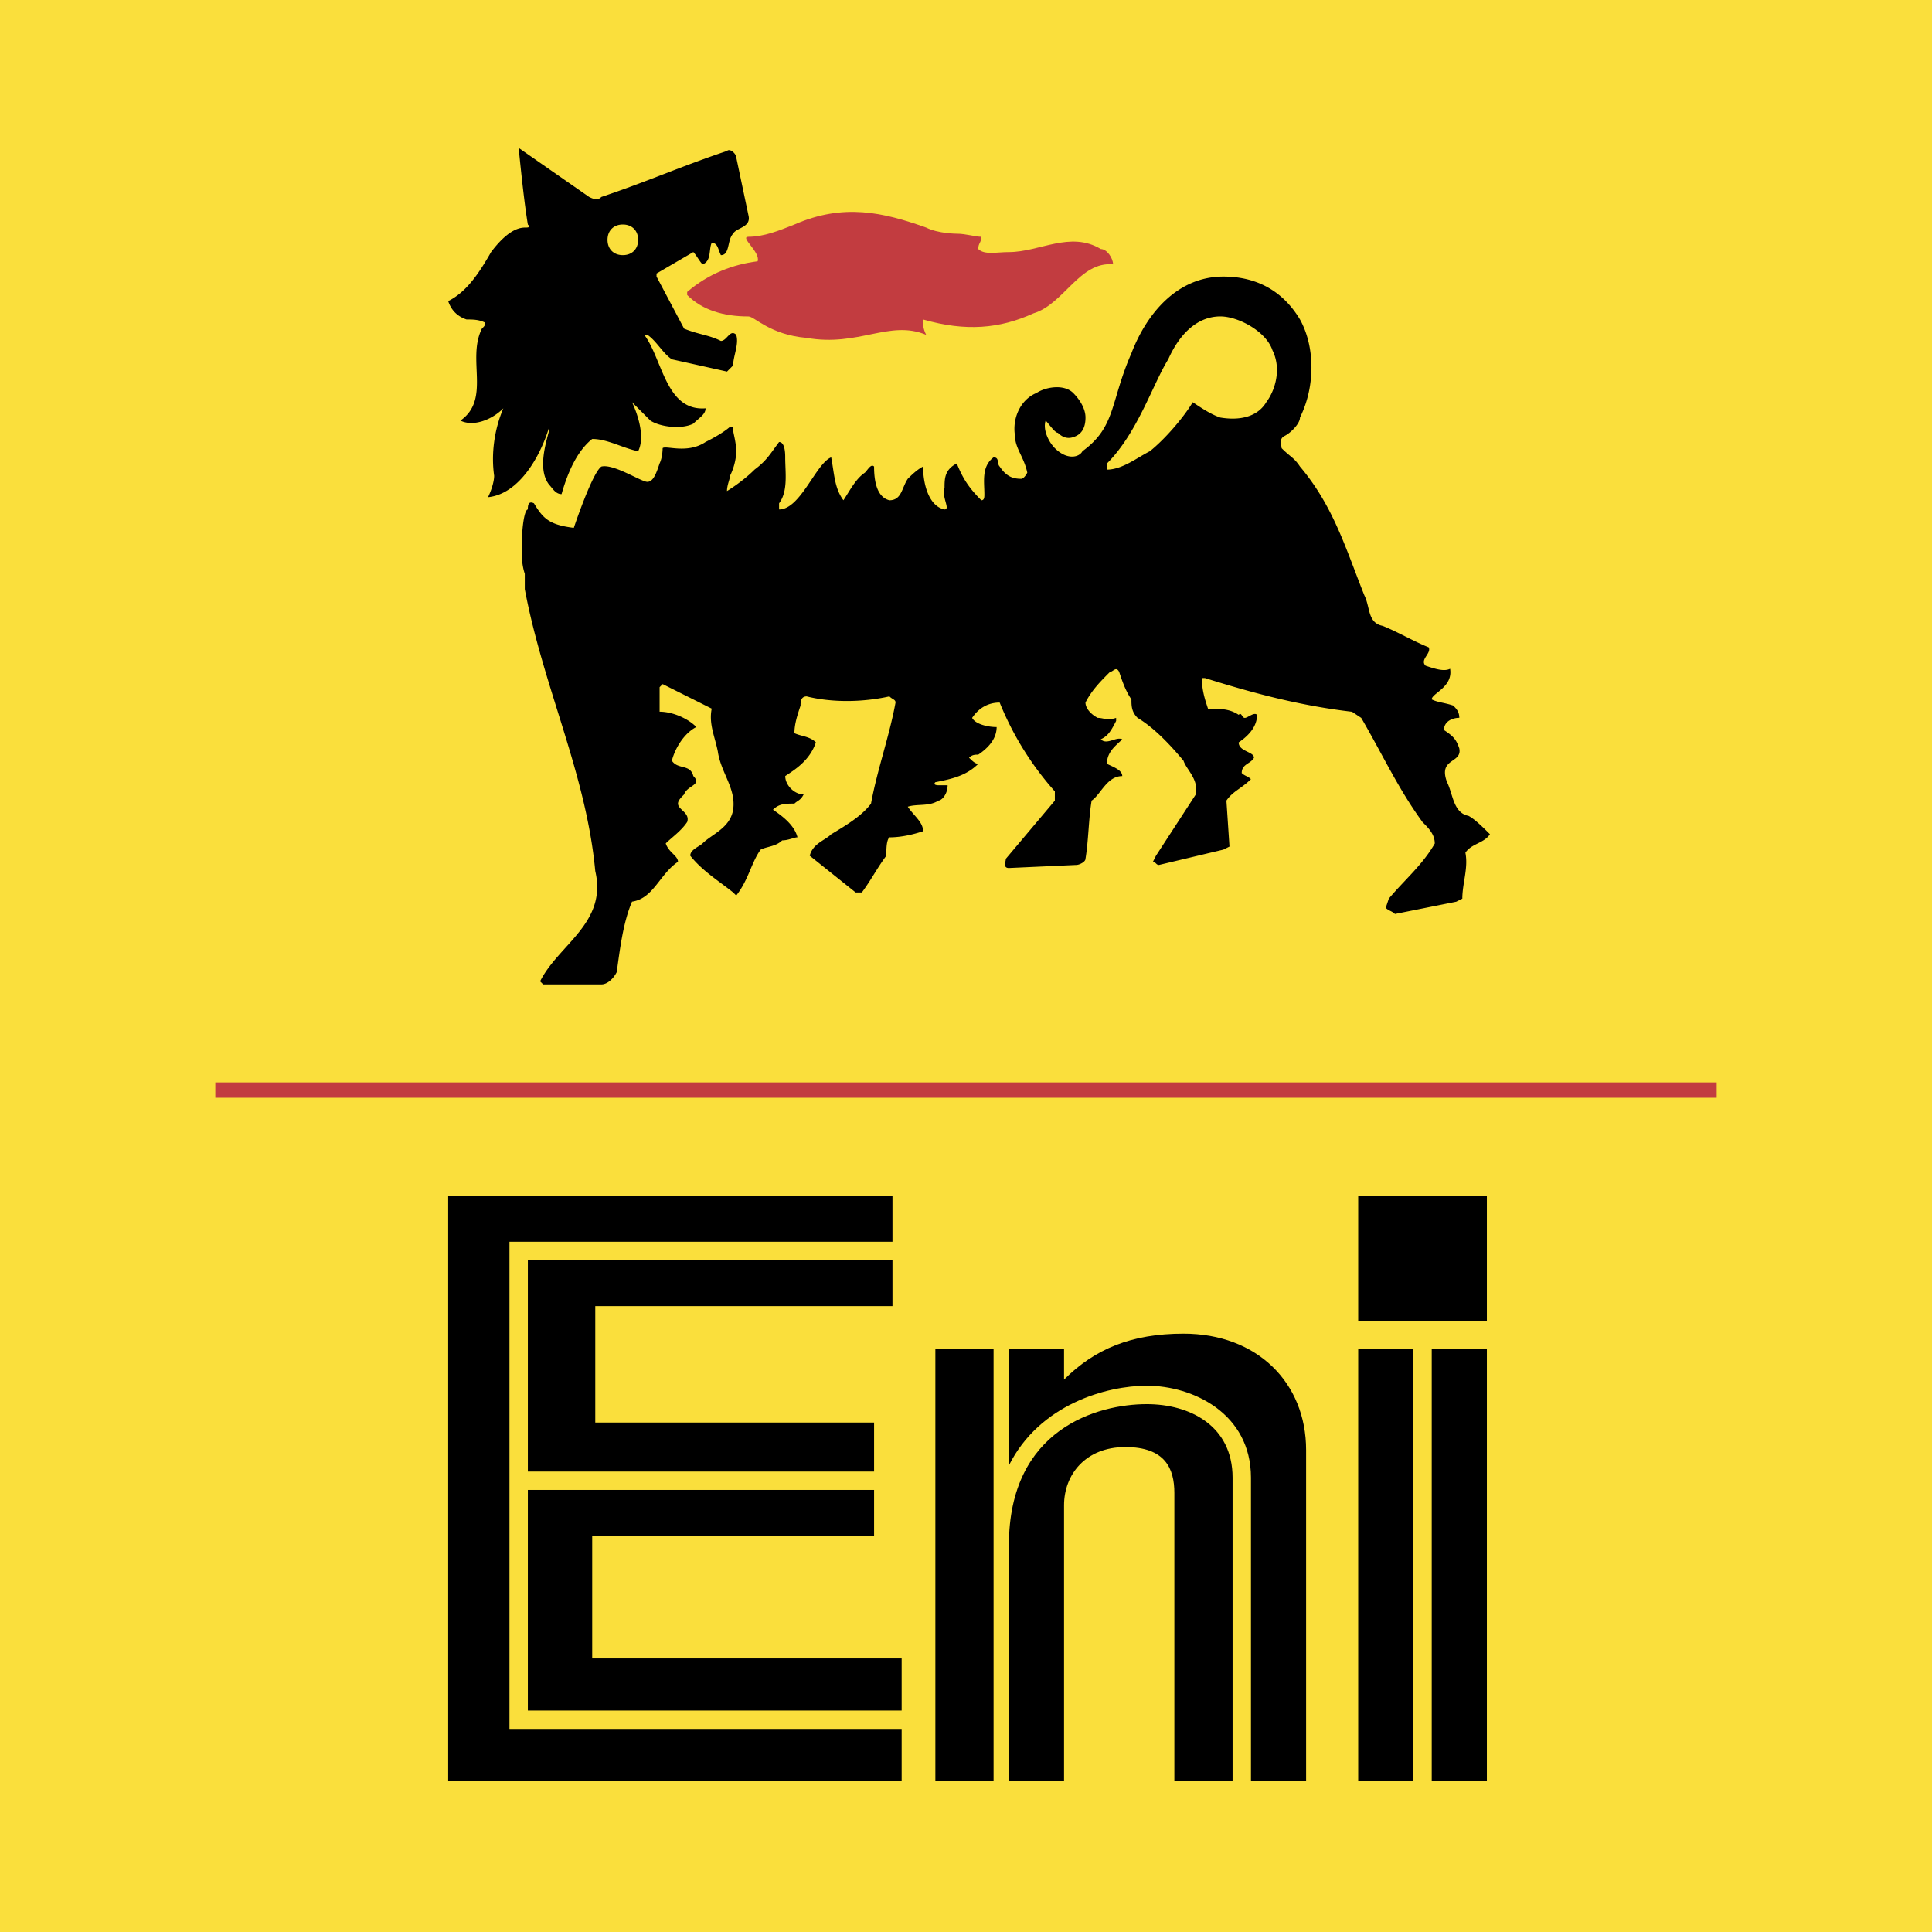
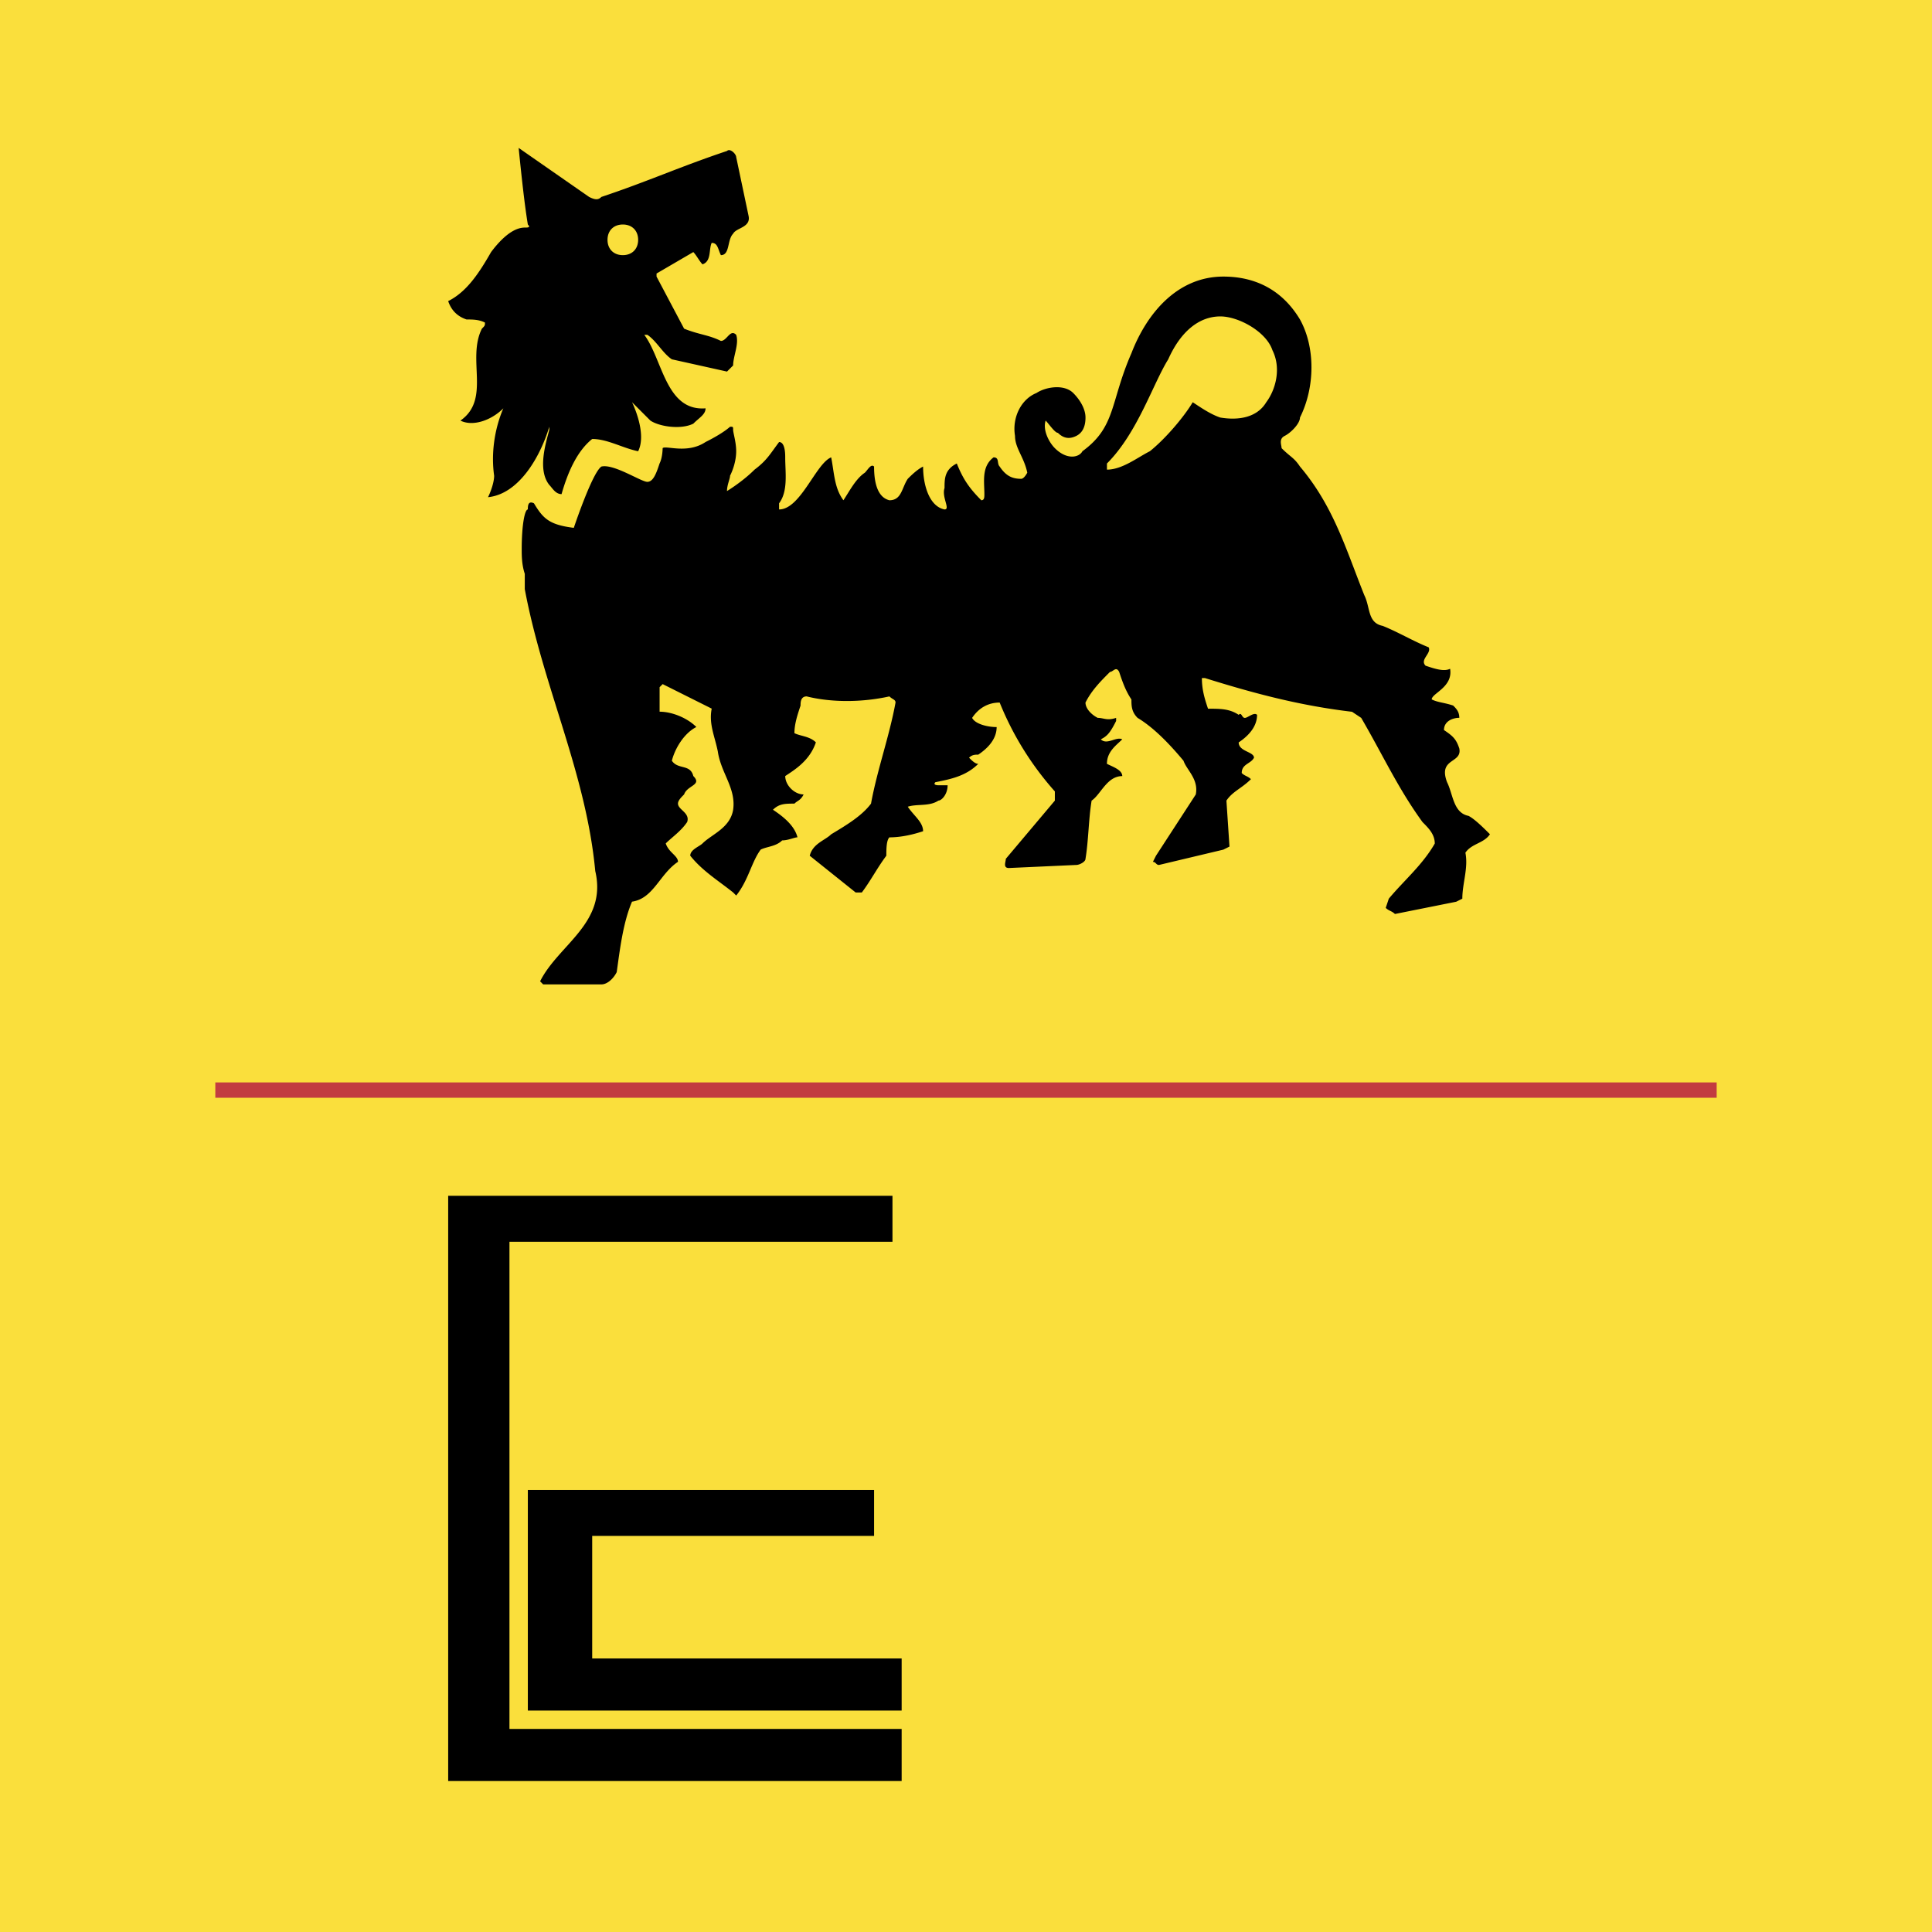
<svg xmlns="http://www.w3.org/2000/svg" width="2500" height="2500" viewBox="0 0 192.756 192.756">
  <g fill-rule="evenodd" clip-rule="evenodd">
    <path fill="#fadf3c" d="M0 0h192.756v192.756H0V0z" />
-     <path d="M135.508 131.84h12.838v-12.535h-12.838v12.535zM142.844 177.693h5.502V134.59h-5.502v43.103z" />
    <path fill="#c23c40" d="M21.482 109.523h149.791v-1.529H21.482v1.529z" />
-     <path d="M135.508 177.693h5.502V134.59h-5.502v43.103zM130.311 177.693v-33.016c0-6.725-4.891-11.615-12.229-11.615-5.197 0-8.865 1.527-11.922 4.584v-3.057h-5.502v11.617c3.057-6.113 9.781-7.949 13.756-7.949 4.586 0 10.395 2.752 10.395 9.172v30.264h5.502z" />
-     <path d="M122.975 177.693V147.43c0-5.197-4.281-7.336-8.561-7.336-4.891 0-13.756 2.445-13.756 14.061v23.539h5.502v-27.512c0-3.059 2.141-5.809 6.113-5.809 3.975 0 4.893 2.139 4.893 4.584v28.736h5.809zM93.321 177.693h5.808V134.59h-5.808v43.103zM89.042 130.311v-4.586H52.663v21.093h34.544v-4.89H59.389v-11.617h29.653z" />
    <path d="M89.958 177.693v-5.197H50.829v-48.605h38.213v-4.586H44.715v58.388h45.243z" />
    <path d="M89.958 170.662v-5.197H59.083v-12.227h28.124v-4.586H52.663v22.01h37.295z" />
-     <path d="M111.051 26.374c0-.611-.611-1.528-1.223-1.528-3.057-1.834-6.113.305-9.17.305-1.223 0-2.445.306-3.057-.305 0-.612.305-.612.305-1.223-.611 0-1.528-.306-2.445-.306 0 0-1.834 0-3.057-.611-4.28-1.528-8.254-2.445-13.145-.306-1.529.611-3.057 1.223-4.586 1.223-.917 0 1.223 1.528.917 2.446-2.446.306-4.891 1.223-7.031 3.057v.306c1.529 1.528 3.668 2.14 6.114 2.14.611 0 2.14 1.834 5.809 2.14 5.197.917 8.254-1.834 11.922-.306-.306-.612-.306-.917-.306-1.529 4.28 1.223 7.642.917 11.005-.611 3.057-.918 4.586-5.198 7.948-4.892z" fill="#c23c40" />
    <path d="M148.652 83.233c-.611-.611-1.529-1.528-2.141-1.834-1.527-.306-1.527-2.14-2.139-3.363-.918-2.445 1.527-1.834 1.223-3.363-.307-.917-.611-1.223-1.529-1.834 0-.917.918-1.223 1.529-1.223 0-.611-.307-.917-.611-1.223-.918-.306-1.529-.306-2.141-.612 0-.611 2.141-1.223 1.834-3.057-.611.306-1.527 0-2.445-.306-.611-.611.611-1.223.307-1.834-1.529-.611-3.059-1.528-4.586-2.14-1.529-.306-1.223-1.834-1.834-3.057-1.834-4.585-3.057-8.865-6.42-12.839-.611-.917-.918-.917-1.834-1.834 0-.306-.307-.917.305-1.223s1.529-1.223 1.529-1.834c1.527-3.058 1.527-7.031 0-9.783-1.834-3.057-4.586-4.28-7.643-4.28-4.586 0-7.643 3.668-9.172 7.643-2.139 4.891-1.527 7.337-4.891 9.782-.305.611-1.527.917-2.75-.306-.611-.611-1.223-1.834-.918-2.751.307.306.918 1.223 1.223 1.223.611.611 1.223.611 1.834.306s.918-.917.918-1.834-.611-1.834-1.223-2.446c-.918-.917-2.752-.611-3.67 0-1.527.612-2.445 2.446-2.139 4.28 0 1.223.916 2.14 1.223 3.668 0 0-.307.611-.611.611-.918 0-1.529-.306-2.141-1.223-.305-.306 0-.917-.611-.917-1.223.917-.916 2.446-.916 3.668 0 .306 0 .611-.307.611-1.223-1.223-1.834-2.14-2.445-3.668-1.223.611-1.223 1.528-1.223 2.446-.306.917.611 2.14 0 2.14-1.529-.306-2.14-2.446-2.14-4.28-.611.306-1.223.917-1.528 1.223-.611.917-.611 2.14-1.834 2.14-1.223-.306-1.529-1.834-1.529-3.363-.306-.306-.611.306-.917.612-.917.611-1.528 1.834-2.14 2.751-.917-1.223-.917-2.751-1.223-4.28-1.528.611-3.057 5.197-5.197 5.197v-.612c.917-1.223.612-3.057.612-4.585 0-.306 0-1.528-.612-1.528-.917 1.223-1.223 1.834-2.446 2.751-1.223 1.223-2.751 2.14-2.751 2.14 0-.612.306-1.223.306-1.529.306-.611.611-1.528.611-2.445s-.306-1.834-.306-2.14 0-.306-.306-.306c0 0-.611.611-2.446 1.528-1.834 1.223-3.974.306-4.28.611 0 0 0 .917-.306 1.528-.306.917-.611 1.834-1.223 1.834s-3.359-1.83-4.582-1.525c-.917.612-2.752 6.114-2.752 6.114-2.445-.306-3.057-.917-3.974-2.446-.612-.306-.612.306-.612.612-.305 0-.611 1.528-.611 3.974 0 .611 0 1.528.306 2.446v1.528c1.834 9.782 6.114 18.342 7.031 28.125 1.223 5.196-3.668 7.336-5.502 11.004l.306.307h5.809c.611 0 1.222-.611 1.528-1.223.306-2.141.611-4.892 1.528-7.032 2.14-.306 2.751-2.751 4.585-3.974 0-.611-.917-.917-1.222-1.834.611-.612 1.528-1.223 2.14-2.14.306-.917-.917-1.223-.917-1.834 0-.306.306-.611.612-.917.306-.917 1.834-.917.917-1.834-.306-1.223-1.529-.611-2.14-1.528.306-1.223 1.223-2.751 2.445-3.363-.917-.917-2.445-1.528-3.668-1.528V68.56l.306-.306 4.892 2.446c-.306 1.528.306 2.751.611 4.28.306 2.14 1.834 3.668 1.528 5.808-.306 1.834-2.14 2.445-3.057 3.363-.306.305-1.223.611-1.223 1.223 1.223 1.529 2.751 2.446 4.28 3.668l.306.306c1.223-1.528 1.528-3.363 2.445-4.585.612-.306 1.529-.306 2.14-.917.611 0 1.223-.306 1.528-.306-.305-1.223-1.528-2.14-2.445-2.751.611-.611 1.223-.611 2.14-.611.305-.306.611-.306.917-.917-.917 0-1.834-.917-1.834-1.834.917-.611 2.445-1.528 3.057-3.362-.611-.612-1.528-.612-2.14-.917 0-.917.305-1.834.611-2.751 0-.306 0-.917.611-.917 2.445.612 5.502.612 8.254 0 .306.306.611.306.611.612-.611 3.362-1.834 6.725-2.446 10.088-.917 1.223-2.446 2.14-3.974 3.057-.611.611-1.834.917-2.14 2.14l4.585 3.668h.611c.917-1.223 1.529-2.446 2.446-3.668 0-.611 0-1.529.306-1.834 1.223 0 2.445-.306 3.362-.611 0-.917-.917-1.528-1.528-2.445.917-.306 2.14 0 3.057-.611.306 0 .917-.611.917-1.528h-.917s-.611 0-.305-.306c1.528-.305 3.057-.611 4.28-1.834-.307 0-.612-.306-.918-.611.306-.306.611-.306.918-.306.916-.611 1.834-1.528 1.834-2.751-.918 0-2.141-.306-2.446-.917.612-.917 1.528-1.528 2.75-1.528a30.415 30.415 0 0 0 5.504 8.865v.917l-4.893 5.808c0 .306-.305.917.307.917l6.725-.306c.307 0 .918-.306.918-.611.305-1.834.305-3.974.611-5.808.916-.611 1.527-2.446 3.057-2.446 0-.611-.918-.917-1.529-1.223 0-1.223.918-1.834 1.529-2.446-.611-.306-1.529.611-2.141 0 .611-.306.918-.611 1.529-1.834v-.306c-.918.306-1.223 0-1.834 0-.611-.306-1.223-.917-1.223-1.528.611-1.223 1.527-2.14 2.445-3.057.305 0 .611-.611.916 0 .307.917.611 1.834 1.223 2.751 0 .612 0 1.223.613 1.834 1.527.917 3.057 2.446 4.584 4.28.307.917 1.529 1.834 1.223 3.363l-3.973 6.114-.307.611c.307 0 .307.306.611.306l6.42-1.528.611-.306-.305-4.585c.611-.917 1.527-1.223 2.445-2.14-.307-.306-.611-.306-.918-.612 0-.917.918-.917 1.223-1.528 0-.611-1.527-.611-1.527-1.528.916-.612 1.834-1.529 1.834-2.751-.307-.306-.918.306-1.223.306-.307 0-.307-.611-.611-.306-.918-.611-1.834-.611-3.059-.611-.305-.917-.611-1.834-.611-3.057h.307c4.891 1.529 9.477 2.751 14.674 3.363l.916.611c2.141 3.668 3.668 7.031 6.115 10.394.611.611 1.223 1.223 1.223 2.14-1.223 2.14-3.057 3.668-4.586 5.502l-.307.917c.307.306.611.306.918.611l6.113-1.223.611-.306c0-1.529.611-3.057.307-4.585.614-.924 1.837-.924 2.448-1.841zM74.673 21.482l-1.223-5.808c0-.306-.611-.917-.917-.612-4.585 1.529-7.948 3.058-12.533 4.586-.306.306-.612.306-1.223 0l-7.031-4.891c.306 3.057.612 5.808.917 7.642.306.306 0 .306-.305.306-1.223 0-2.446 1.223-3.363 2.445-1.223 2.14-2.445 3.974-4.279 4.891.306.917.917 1.529 1.834 1.834.611 0 1.223 0 1.834.306 0 .306 0 .306-.306.611-1.528 3.057.917 7.031-2.14 9.171 1.223.612 3.057 0 4.28-1.223-.917 2.14-1.223 4.585-.917 6.725 0 .612-.306 1.529-.611 2.14 3.057-.306 5.197-3.974 6.114-7.031v.306c-.306 1.223-1.223 3.974 0 5.502.306.306.611.917 1.223.917.611-2.14 1.528-4.28 3.057-5.502 1.529 0 3.057.917 4.585 1.223.917-1.834-.611-4.891-.611-4.891l1.834 1.834c.917.612 3.057.917 4.28.306.611-.611 1.222-.917 1.222-1.529-3.974.306-4.28-4.891-6.114-7.336h.306c.917.611 1.528 1.834 2.446 2.445l5.502 1.223.611-.611c0-.917.611-2.14.306-3.057-.611-.612-.917.611-1.528.611-1.223-.611-2.14-.611-3.668-1.223l-2.751-5.197v-.306l3.669-2.14c.305.306.611.917.917 1.223.917-.306.611-1.528.917-2.14.611 0 .611.612.917 1.223.917 0 .611-1.528 1.223-2.14.304-.61 1.832-.61 1.526-1.833zm52.274 13.451c.918 1.834.307 3.974-.611 5.197-.916 1.529-2.75 1.834-4.584 1.529-.918-.306-1.836-.917-2.752-1.529-.918 1.529-2.752 3.668-4.279 4.891-1.223.611-2.752 1.834-4.281 1.834v-.611c3.059-3.057 4.586-7.948 6.115-10.394 1.223-2.751 3.057-4.28 5.197-4.28 1.834 0 4.584 1.529 5.195 3.363zM63.668 23.928c0 .917-.611 1.528-1.528 1.528s-1.528-.611-1.528-1.528.611-1.529 1.528-1.529 1.528.612 1.528 1.529z" />
  </g>
</svg>